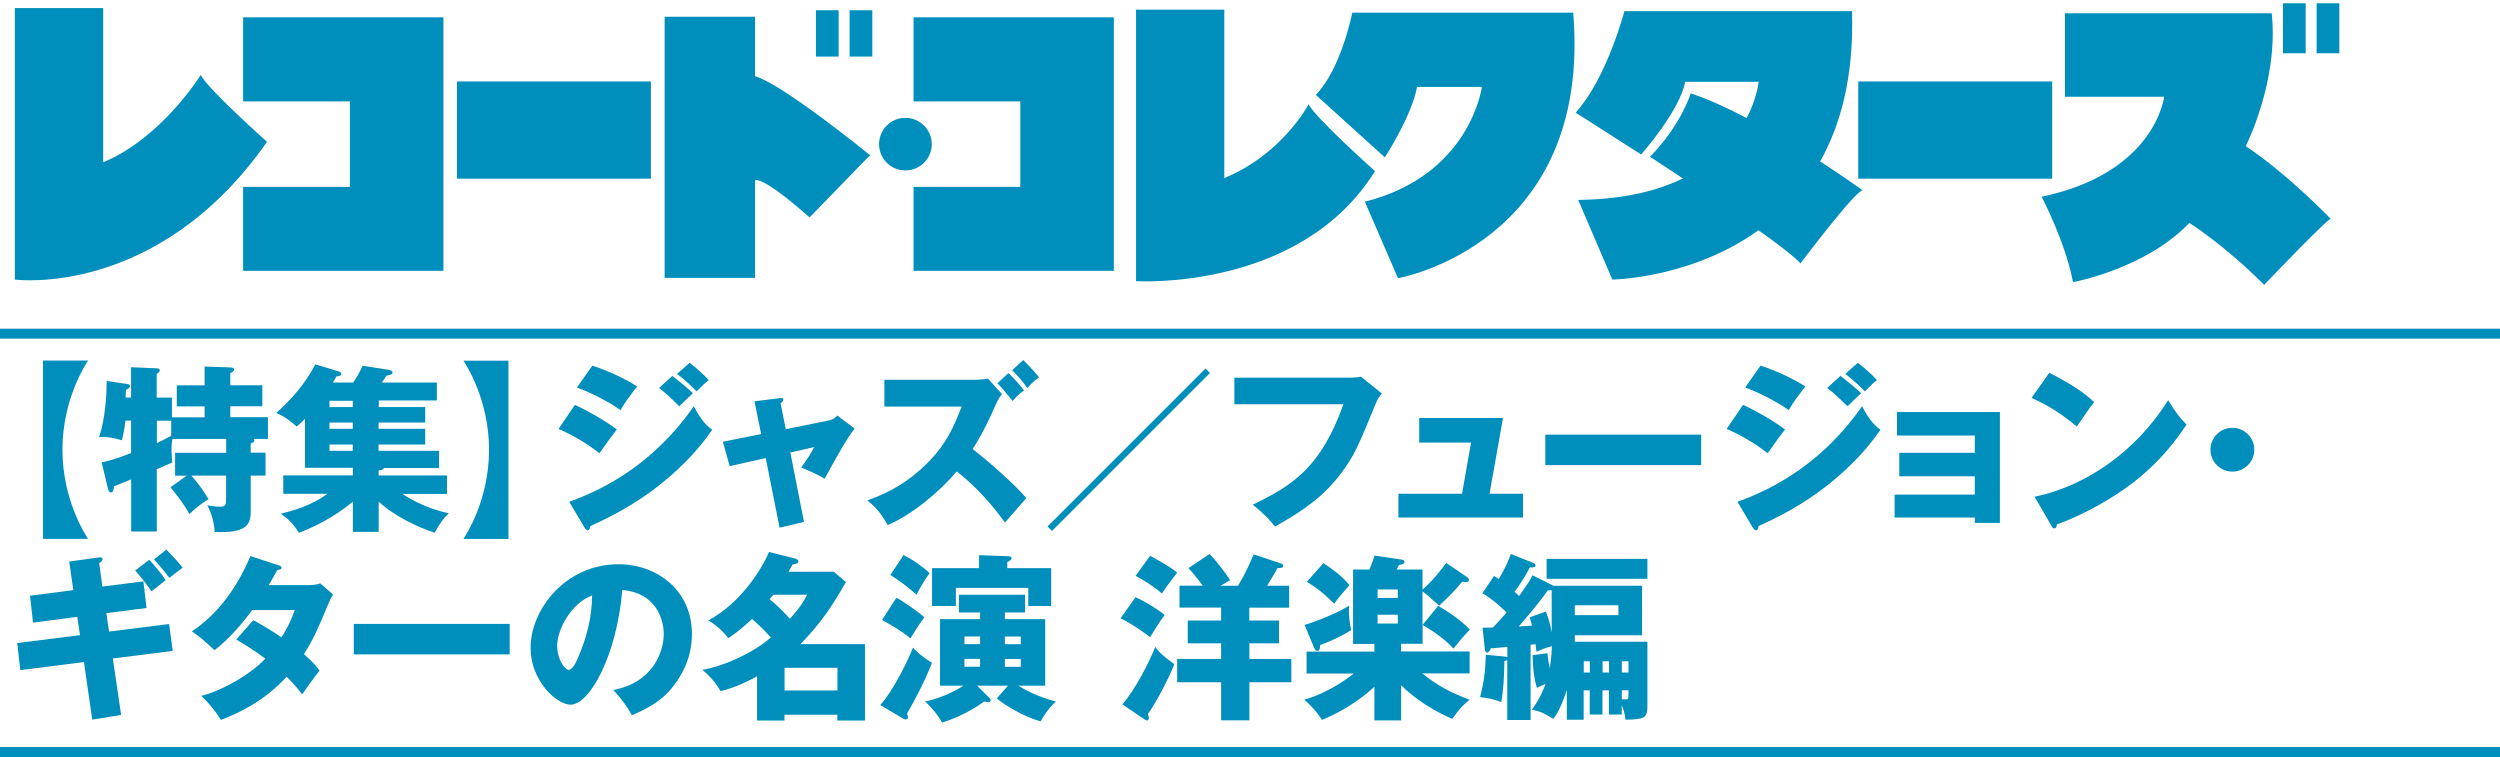
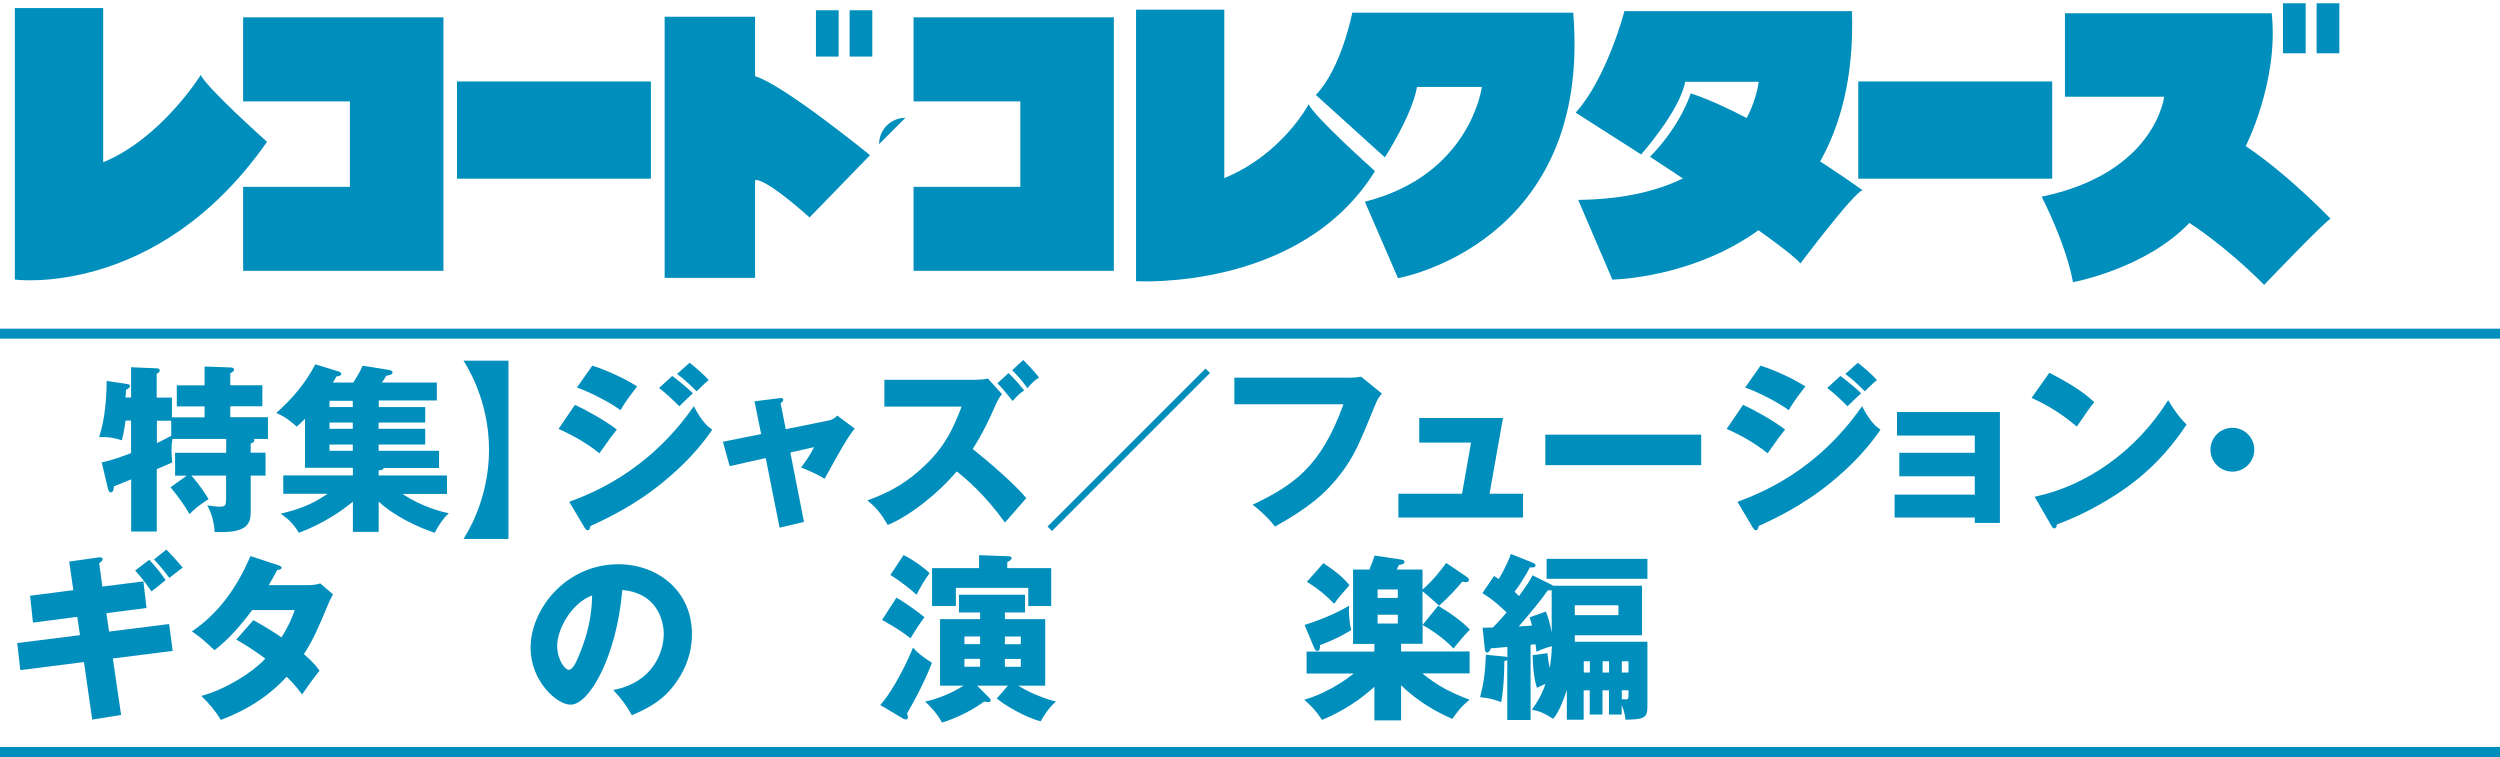
<svg xmlns="http://www.w3.org/2000/svg" id="_レイヤー_2" data-name="レイヤー 2" viewBox="0 0 251 76">
  <defs>
    <style>
      .cls-1 {
        fill: #008ebc;
      }

      .cls-2 {
        fill: none;
        stroke: #008ebc;
        stroke-miterlimit: 10;
      }
    </style>
  </defs>
  <g>
    <path class="cls-1" d="M1.49.81v27.26s14.31,1.91,25.32-13.83c0,0-6.11-5.45-6.65-6.72,0,0-3.93,6.35-9.8,8.77V.81H1.49Z" />
    <path class="cls-1" d="M114.06.97v27.26s16.5,1.03,23.99-11.05c0,0-6.11-5.45-6.66-6.72,0,0-2.6,5-8.47,7.42V.97h-8.87Z" />
    <polygon class="cls-1" points="24.41 1.74 24.41 10.18 35.13 10.18 35.13 18.76 24.41 18.76 24.41 27.19 44.52 27.19 44.52 1.74 24.41 1.74" />
    <polygon class="cls-1" points="91.72 1.74 91.72 10.18 102.44 10.18 102.44 18.76 91.72 18.76 91.72 27.19 111.83 27.19 111.83 1.74 91.72 1.74" />
    <rect class="cls-1" x="186.57" y="8.18" width="19.47" height="9.76" />
    <rect class="cls-1" x="45.88" y="8.18" width="19.47" height="9.76" />
    <g>
      <path class="cls-1" d="M66.73,1.68v26.22h9.08v-9.8s.64-.56,5.47,3.73l6.07-6.25s-8.71-7.1-11.54-7.93V1.68h-9.08Z" />
      <rect class="cls-1" x="81.92" y="1.03" width="2.28" height="4.65" />
      <rect class="cls-1" x="85.3" y="1.03" width="2.28" height="4.65" />
    </g>
-     <path class="cls-1" d="M88.26,14.47c0-1.46,1.19-2.64,2.64-2.64s2.65,1.18,2.65,2.64-1.18,2.64-2.65,2.64-2.64-1.18-2.64-2.64Z" />
+     <path class="cls-1" d="M88.26,14.47c0-1.46,1.19-2.64,2.64-2.64Z" />
    <path class="cls-1" d="M135.77,1.27s-1.08,5.59-3.66,8.26l6.93,6.27s2.71-4.17,3.23-7.07h6.51s-1.13,8.85-11.75,11.52l3.33,7.68s19.52-3.39,17.59-26.66h-22.17Z" />
    <g>
      <path class="cls-1" d="M163.09,1.12s-1.73,6.68-4.89,10.19l6.57,4.2s3.9-4.4,4.42-7.3h7.38s-1.05,11.68-18.12,11.86l3.43,8s24.9-.3,24.06-26.95h-22.84Z" />
      <path class="cls-1" d="M165.66,15.74s13.65,8.9,15.1,10.71c0,0,5.53-7.34,6.25-7.34,0,0-10.1-7.34-17.26-9.74,0,0-.96,3.19-4.09,6.37Z" />
    </g>
    <g>
      <rect class="cls-1" x="229.21" y=".33" width="2.28" height="5.02" />
      <rect class="cls-1" x="232.59" y=".33" width="2.28" height="5.02" />
      <path class="cls-1" d="M207.32,1.34v8.37h9.96s-.85,7.65-12.3,10.04c0,0,2.39,4.55,3.15,8.58,0,0,7.3-1.34,11.68-5.95,0,0,3.46,2.16,7.51,6.22,0,0,6.33-6.63,6.68-6.63,0,0-4.32-4.5-8.53-7.3,0,0,3.34-6.53,2.61-13.34h-20.76Z" />
    </g>
  </g>
  <line class="cls-2" y1="33.5" x2="251" y2="33.5" />
  <line class="cls-2" y1="75.5" x2="251" y2="75.5" />
  <g>
-     <path class="cls-1" d="M4.32,54.1v-17.9h4.52c-.23.36-2.57,3.87-2.57,8.95s2.34,8.59,2.57,8.95h-4.52Z" />
    <path class="cls-1" d="M18.77,47.76h-1.19v-2.3h5.13v-1.39h-5.4c-.04.23-.09.59-.09,1.15,0,.4.04.77.07,1.21-.29.14-1.15.5-1.55.67v6.27h-2.57v-5.24c-.54.22-1.1.45-1.73.7-.02.18-.04.61-.31.61-.18,0-.25-.22-.29-.36l-.63-2.65c.95-.2,2.02-.58,2.95-.94v-3.26h-.56c-.13,1.04-.27,1.58-.36,1.98-.54-.18-1.28-.38-2.29-.32.65-1.94.76-4.43.76-5.64l2.14.32c.09.02.2.07.2.18,0,.16-.13.23-.4.4,0,.27-.04.58-.05.76h.56v-3.04l2.57.11c.14,0,.31.05.31.2,0,.18-.2.29-.31.36v2.38h1.53v1.98h3.28v-1.1h-2.79v-2.11h2.79v-1.89l2.58.09c.11,0,.38.02.38.23,0,.16-.22.27-.38.34v1.22h3.22v2.11h-3.22v1.1h3.78v2.18h-1.42c.04.05.05.09.05.14,0,.16-.07.2-.36.32v.92h1.49v2.3h-1.49v3.66c0,1.3-.5,2.14-3.62,2-.05-.88-.27-1.82-.74-2.67.54.07.79.13,1.26.13.59,0,.63-.18.63-.83v-2.29h-3.49c.83.92,1.35,1.75,1.73,2.36-.99.63-1.46,1.04-1.91,1.51-.54-.94-1.08-1.69-1.91-2.7l1.64-1.17ZM17.19,42.24h-1.44v2.25c.31-.14.81-.4,1.44-.74v-1.51Z" />
    <path class="cls-1" d="M38.01,40.87h4.68v1.55h-4.68v.63h4.68v1.58h-4.68v.63h6.07v1.73h-5.56c-.04.22-.38.23-.5.23v.52h6.86v1.85h-4.47c2.07,1.39,4.19,1.85,4.65,1.94-.52.49-.86.94-1.42,1.96-1.64-.54-4.02-1.64-5.62-3.13v3.04h-2.59v-3.04c-.95.81-2.92,2.21-5.42,3.13-.56-.9-1.04-1.37-1.82-1.91,1.39-.36,2.88-.74,4.7-2h-4.45v-1.85h6.99v-.76h-4.81v-4.93c-.16.18-.34.36-.83.79-.86-.76-1.33-1.06-2.05-1.37,1.58-1.4,2.92-2.97,3.92-4.88l2.23.68c.18.05.38.13.38.27,0,.2-.31.25-.5.27-.09.18-.13.27-.36.61h2.05c.31-.47.67-1.03.94-1.69l2.54.4c.2.04.47.07.47.29,0,.18-.27.25-.63.32-.09.18-.34.56-.45.68h5.53v1.8h-5.83v.63ZM35.42,40.24h-2.34v.63h2.34v-.63ZM35.42,42.42h-2.34v.63h2.34v-.63ZM35.42,44.63h-2.34v.63h2.34v-.63Z" />
    <path class="cls-1" d="M51.05,36.21v17.9h-4.52c.23-.36,2.57-3.87,2.57-8.95s-2.34-8.59-2.57-8.95h4.52Z" />
    <path class="cls-1" d="M57.72,40.65c1.37.63,3.08,1.62,4.21,2.47-.52.65-.72.94-1.75,2.39-1.51-1.22-3.15-2.02-4.1-2.45l1.64-2.41ZM57.16,50.38c2.16-.81,7.92-2.99,12.5-9.6.85,1.67,1.51,2.12,1.85,2.36-1.35,1.98-3.02,3.69-4.88,5.22-2.88,2.38-5.76,3.73-7.35,4.45-.04.2-.09.43-.29.43-.11,0-.22-.14-.29-.25l-1.55-2.61ZM59.47,36.71c1.4.45,3.22,1.26,4.5,2.09-.59.76-1.19,1.53-1.67,2.38-1.03-.76-3.06-1.82-4.38-2.27l1.55-2.2ZM67.5,37.75c.56.41,1.64,1.31,2.07,1.73-.2.16-.92.88-1.37,1.31-.65-.65-1.31-1.28-2.03-1.84l1.33-1.21ZM69.23,36.42c.54.4,1.57,1.31,1.93,1.75-.31.22-.4.31-1.22,1.12-1.1-1.12-1.64-1.49-1.96-1.75l1.26-1.12Z" />
    <path class="cls-1" d="M75.74,40.29l2.52-.31c.16-.02.38-.05.38.16,0,.14-.14.25-.27.34l.52,2.61,4.34-.88c.29-.05.61-.23.83-.49l1.75,1.31c-.76.92-1.76,2.75-3.02,5.04-.74-.47-2.02-1.01-2.36-1.13.67-.92.86-1.19,1.31-2.05l-2.39.54,1.37,6.97-2.45.58-1.39-6.99-3.62.81-.68-2.45,3.84-.77-.67-3.29Z" />
    <path class="cls-1" d="M88.79,40.83v-2.7h9.18c.31,0,.92-.04,1.21-.13l1.42,1.57c-.2.25-.4.52-.65,1.1-.68,1.55-1.19,2.65-2.29,4.41,1.62,1.28,4.29,3.6,5.38,4.93-.58.68-1.55,1.76-2.14,2.45-2.05-2.84-3.93-4.41-4.84-5.13-1.75,2.07-4.56,4.39-6.93,5.38-.67-1.13-1.04-1.64-2.05-2.47,2.34-.83,4.12-1.89,5.87-3.6,2.05-1.98,2.79-3.75,3.6-5.82h-7.76ZM101.25,37.45c.5.49.95.96,1.57,1.75-.4.27-.67.5-1.15,1.06-.92-1.15-1.15-1.4-1.53-1.78l1.12-1.03ZM102.74,36.15c1.12,1.13,1.39,1.51,1.58,1.76-.41.25-.68.49-1.17,1.06-.61-.86-1.1-1.37-1.53-1.8l1.12-1.03Z" />
    <path class="cls-1" d="M105.62,53.31l-.45-.45,15.86-15.86.45.45-15.86,15.86Z" />
    <path class="cls-1" d="M135.41,37.93c.14,0,.94-.04,1.24-.11l2.09,1.69c-.22.27-.41.5-.59.95-1.8,4.39-2.18,5.28-3.49,7.04-1.53,2.03-3.31,3.51-6.66,5.37-.31-.41-.74-.99-2.23-2.2,4.09-1.96,6.86-3.8,9.11-10.08h-10.95v-2.67h11.49Z" />
    <path class="cls-1" d="M152.91,49.57v2.39h-12.51v-2.39h6.39l.9-5.13h-5.2v-2.47h8.41l-1.35,7.6h3.37Z" />
    <path class="cls-1" d="M170.8,43.64v3.06h-15.65v-3.06h15.65Z" />
    <path class="cls-1" d="M175.01,40.65c1.37.63,3.08,1.62,4.21,2.47-.52.65-.72.94-1.75,2.39-1.51-1.22-3.15-2.02-4.11-2.45l1.64-2.41ZM174.45,50.38c2.16-.81,7.92-2.99,12.5-9.6.85,1.67,1.51,2.12,1.85,2.36-1.35,1.98-3.02,3.69-4.88,5.22-2.88,2.38-5.76,3.73-7.35,4.45-.04.2-.09.43-.29.43-.11,0-.22-.14-.29-.25l-1.55-2.61ZM176.76,36.71c1.4.45,3.22,1.26,4.5,2.09-.59.76-1.19,1.53-1.67,2.38-1.03-.76-3.06-1.82-4.38-2.27l1.55-2.2ZM184.79,37.75c.56.41,1.64,1.31,2.07,1.73-.2.16-.92.88-1.37,1.31-.65-.65-1.31-1.28-2.04-1.84l1.33-1.21ZM186.52,36.42c.54.4,1.57,1.31,1.93,1.75-.31.22-.4.31-1.22,1.12-1.1-1.12-1.64-1.49-1.96-1.75l1.26-1.12Z" />
    <path class="cls-1" d="M190.22,51.96v-2.3h8.05v-1.84h-7.58v-2.36h7.58v-1.73h-7.81v-2.36h10.33v11.13h-2.52v-.54h-8.05Z" />
    <path class="cls-1" d="M205.76,37.43c3.02,1.55,3.96,2.45,4.5,2.95-.43.52-.56.72-1.75,2.45-1.93-1.66-3.64-2.47-4.54-2.88l1.78-2.52ZM204.28,49.87c5.13-1.06,10.19-4.54,13.4-9.69.77,1.22,1.08,1.67,1.85,2.45-1.04,1.55-2.7,3.82-5.6,6-1.64,1.24-4.52,2.99-7.42,4.02,0,.2-.09.4-.25.4-.11,0-.18-.05-.29-.25l-1.69-2.92Z" />
    <path class="cls-1" d="M226.33,45.15c0,1.21-.99,2.2-2.2,2.2s-2.2-.99-2.2-2.2.99-2.2,2.2-2.2,2.2.97,2.2,2.2Z" />
    <path class="cls-1" d="M6.95,56.38l2.92-.41c.13-.02.43-.05.43.18,0,.16-.22.31-.34.4l.32,2.34,4.12-.52.31,2.67-4.03.52.27,1.85,6.03-.76.36,2.7-6.01.76.83,5.67-2.9.47-.83-5.78-6.39.81-.31-2.72,6.3-.79-.27-1.84-4.45.58-.29-2.7,4.34-.56-.41-2.86ZM14.99,56.21c.5.52,1.17,1.33,1.64,2.03-.47.38-1.35,1.1-1.42,1.13-.09-.13-.83-1.21-1.64-2.09l1.42-1.08ZM16.7,55.17c.18.2.95.96,1.64,1.82-.72.54-.79.59-1.33,1.03-.25-.32-.92-1.21-1.55-1.85l1.24-.99Z" />
    <path class="cls-1" d="M25.43,62.26c1.26.7,2.05,1.19,2.83,1.73.81-1.28,1.15-2.21,1.33-2.74h-4.27c-1.1,1.48-2.32,2.9-3.78,4.03-1.17-1.08-1.28-1.19-2.27-1.89,2.57-1.73,4.5-4.3,5.87-7.56l2.81.92c.2.07.32.11.32.25,0,.16-.18.2-.43.22-.32.59-.54.99-.86,1.53h3.93c.67,0,.95-.09,1.24-.18l1.28,1.1c-.25.49-.27.5-.38.76-1.15,2.74-1.58,3.76-2.54,5.24,1.01.88,1.33,1.33,1.57,1.67-.49.59-1.44,1.91-1.75,2.38-.4-.54-.83-1.08-1.55-1.78-2.41,2.63-5.11,3.76-6.61,4.34-.52-.88-1.22-1.71-1.96-2.41,2.38-.63,5.15-2.34,6.43-3.75-1.19-.88-2.23-1.51-2.92-1.91l1.71-1.94Z" />
-     <path class="cls-1" d="M51.17,62.64v3.06h-15.65v-3.06h15.65Z" />
    <path class="cls-1" d="M61.58,69.27c3.91-.72,5.06-3.75,5.06-5.62,0-1.46-.77-4.14-4.16-4.41-.56,6.59-3.28,11.51-5.19,11.51-1.4,0-4.02-2.38-4.02-5.71,0-3.87,3.53-8.39,8.82-8.39,3.94,0,7.38,2.68,7.38,6.99,0,.83-.07,3.13-2.12,5.56-1.1,1.28-2.38,1.95-3.91,2.61-.59-1.04-.99-1.58-1.87-2.54ZM55.94,64.82c0,1.39.77,2.43,1.15,2.43.43,0,.77-.81.97-1.28.77-1.78,1.37-3.85,1.39-6.19-2.09.77-3.51,3.42-3.51,5.04Z" />
-     <path class="cls-1" d="M76.01,67.9c-1.84,1.01-3.02,1.33-3.66,1.49-.43-.72-.95-1.42-1.84-2.14,2.02-.32,5.04-1.64,6.88-3.24-.4-.47-.88-.99-1.89-1.87-.23.22-1.01,1.01-2.38,1.94-.36-.47-.88-1.1-2-1.8,3.37-1.78,5.49-5.4,6.09-6.86l2.5.63c.25.07.45.13.45.31,0,.2-.2.25-.59.32-.16.29-.22.4-.4.72h4.54l1.22,1.04c-1.31,2.3-2.54,4.18-4.57,6.23h6.48v7.67h-2.77v-.58h-5.31v.58h-2.75v-4.45ZM77.65,59.71c-.25.31-.29.34-.38.45.63.5,1.48,1.33,2.03,1.96,1.1-1.19,1.44-1.84,1.73-2.41h-3.39ZM84.08,69.32v-2.27h-5.31v2.27h5.31Z" />
    <path class="cls-1" d="M88.38,70.78c1.33-1.44,2.9-4.72,3.28-5.76.45.5.85.85,1.91,1.53-.83,2.11-1.8,3.87-2.5,5.08.04.14.09.29.09.38,0,.18-.11.22-.27.22-.05,0-.13-.04-.16-.05l-2.34-1.39ZM90,60.01c.67.34,2.48,1.64,2.81,1.96-.63.86-.95,1.37-1.39,2.11-1.13-.85-1.3-.94-2.86-1.84l1.44-2.23ZM90.72,55.73c.94.45,2.16,1.35,2.61,1.82-.52.72-.81,1.19-1.31,2.16-.34-.31-1.37-1.21-2.63-1.98l1.33-2ZM98.4,61.49h-2.12v-1.78h6.63v1.78h-2.02v.67h4.05v6.68h-2.7c.81.52,2.14,1.17,3.78,1.6-.81.67-1.44,1.78-1.53,1.98-1.66-.42-3.75-1.71-4.41-2.3l1.12-1.28h-3.1l1.22,1.22c.07.07.14.16.14.25,0,.11-.05.18-.22.18-.11,0-.25-.04-.43-.05-1.85,1.33-3.6,1.91-4.23,2.11-.34-.67-1.13-1.64-1.71-2.11,2.05-.43,3.66-1.46,3.87-1.6h-2.36v-6.68h4.02v-.67ZM105.54,57.04v3.8h-2.3v-1.82h-7.27v1.82h-2.39v-3.8h4.72v-1.3l2.99.11c.13,0,.27.05.27.18,0,.18-.18.27-.43.4v.61h4.43ZM98.4,63.9h-1.57v.77h1.57v-.77ZM98.4,66.15h-1.57v.79h1.57v-.79ZM100.89,64.68h1.6v-.77h-1.6v.77ZM100.89,66.95h1.6v-.79h-1.6v.79Z" />
-     <path class="cls-1" d="M114.01,59.96c.68.32,1.78.88,2.92,1.78-.45.59-1.35,2.04-1.46,2.23-.49-.38-1.89-1.39-2.97-1.89l1.51-2.12ZM112.69,70.71c1.28-1.46,2.67-4.18,3.3-5.76.58.85,1.75,1.6,1.91,1.73-.41,1.12-1.71,3.69-2.65,5.01.05.16.09.25.09.38s-.04.27-.18.27c-.07,0-.18-.07-.27-.13l-2.2-1.49ZM115.47,55.8c1.85,1.01,2.29,1.33,2.72,1.69-.74.95-1.12,1.48-1.53,2.09-.7-.59-1.91-1.41-2.65-1.76l1.46-2.02ZM125.44,62.3h2.97v2.29h-2.97v1.57h4.21v2.34h-4.21v3.82h-2.84v-3.82h-4.41v-2.34h4.41v-1.57h-3.35v-2.29h3.35v-1.3h-4.18v-2.2h2.34c-.11-.14-.94-1.26-1.44-1.76l2.12-1.42c.59.59,1.55,1.82,2.07,2.63-.23.13-.38.2-.97.56h1.76c.76-1.26,1.13-2.14,1.57-3.15l2.7.9c.22.07.27.14.27.25,0,.23-.31.22-.58.22-.14.29-.88,1.53-1.04,1.78h2.21v2.2h-4v1.3Z" />
    <path class="cls-1" d="M145.93,65.11c-1.13-1.22-2.59-2.07-3.1-2.36v1.89h-2.16v.77h6.88v2.2h-4.75c1.55,1.26,2.83,1.91,4.75,2.65-.41.32-.88.68-1.73,1.91-.2-.07-2.88-1.15-5.15-3.37v3.53h-2.68v-3.38c-2.2,2.02-4.45,2.99-5.26,3.33-.56-.85-.99-1.33-1.78-2.03,2.65-.76,4.68-2.4,4.97-2.63h-4.74v-2.2h6.81v-.77h-2.14v-7.47h1.64c.23-.54.32-.81.52-1.4l2.68.4c.2.04.32.09.32.23,0,.16-.14.25-.56.32-.07.16-.18.34-.22.45h2.59v2.02c1.15-1.01,1.91-2.05,2.38-2.68l2.05,1.39c.16.11.23.18.23.32,0,.09-.07.22-.31.22-.09,0-.27-.04-.36-.05-.72.88-1.48,1.64-2.32,2.41-1.15-1.04-1.26-1.13-1.67-1.44v3.38l1.57-1.93c1.17.68,2.54,1.67,3.19,2.4-.45.4-1.44,1.62-1.66,1.91ZM132.53,64.77c0,.31-.02.58-.27.58-.16,0-.25-.14-.36-.4l-.92-2.21c1.21-.36,3.26-1.17,4.46-1.93-.04.79.05,1.8.22,2.45-.43.27-1.48.9-3.13,1.51ZM133.95,60.62c-.68-.7-1.37-1.35-2.74-2.21l1.66-1.87c1.04.68,1.94,1.37,2.61,2.21-.9,1.03-1.21,1.41-1.53,1.87ZM140.34,59.18h-2.03v.85h2.03v-.85ZM140.34,61.72h-2.03v.88h2.03v-.88Z" />
    <path class="cls-1" d="M164.86,58.81v4.97h-6.75v.65h7.29v6.5c0,1.22-.4,1.28-2.2,1.33-.09-.7-.18-.99-.38-1.46v.94h-1.28v-2.43h-.65v2.43h-1.28v-2.43h-.61v2.95h-1.69v-2.99c-.13.38-.67,2.12-1.37,2.9-.9-.56-1.26-.74-2.14-.92.88-1.19,1.24-2.21,1.37-2.59-.41.18-.61.27-.86.4-.38-1.13-.43-2.75-.43-3.28l1.48-.2c.07.67.14,1.06.23,1.51.09-.5.2-1.37.22-2.21-.61.13-1.28.43-1.55.56-.04-.27-.04-.32-.09-.76-.2.02-.34.04-.5.05v7.56h-2.34v-6.03c-.07.05-.16.09-.29.11-.02,1.53-.09,2.93-.32,4.12-.86-.31-1.15-.38-2.12-.5.43-1.64.52-2.68.58-4.25l1.91.18c.07,0,.16.04.25.07v-1.04c-.29.04-1.46.13-1.66.14-.04.14-.18.43-.38.43-.16,0-.2-.2-.22-.32l-.23-2.18c.49,0,.65,0,1.04-.02.74-.76,1.01-1.08,1.37-1.51-.11-.11-1.31-1.3-2.43-1.93l1.17-1.73c.27.16.32.2.47.31.14-.23.83-1.37,1.22-2.52l2.21.88c.05.02.27.11.27.25,0,.25-.25.23-.58.22-.4.85-1.28,2.14-1.53,2.45.13.11.2.18.45.43.97-1.37,1.08-1.53,1.35-2.09l1.85.92c.09.04.16.07.23.13h8.91ZM155.79,59.26c-.13.02-.23.02-.38,0-.67.97-1.84,2.38-2.93,3.64.23-.02,1.12-.07,1.33-.09-.05-.22-.07-.29-.23-.83l1.62-.58c.27.65.41,1.17.59,2.11v-4.25ZM165.4,56.11v2h-10.12v-2h10.12ZM158.11,60.77v.99h4.38v-.99h-4.38ZM159.62,66.39h-.61v1.13h.61v-1.13ZM161.55,66.39h-.65v1.13h.65v-1.13ZM162.83,67.52h.67v-1.13h-.67v1.13ZM162.83,70.2c.11,0,.31.02.4.02.25,0,.27-.07.27-.56v-.36h-.67v.9Z" />
  </g>
</svg>